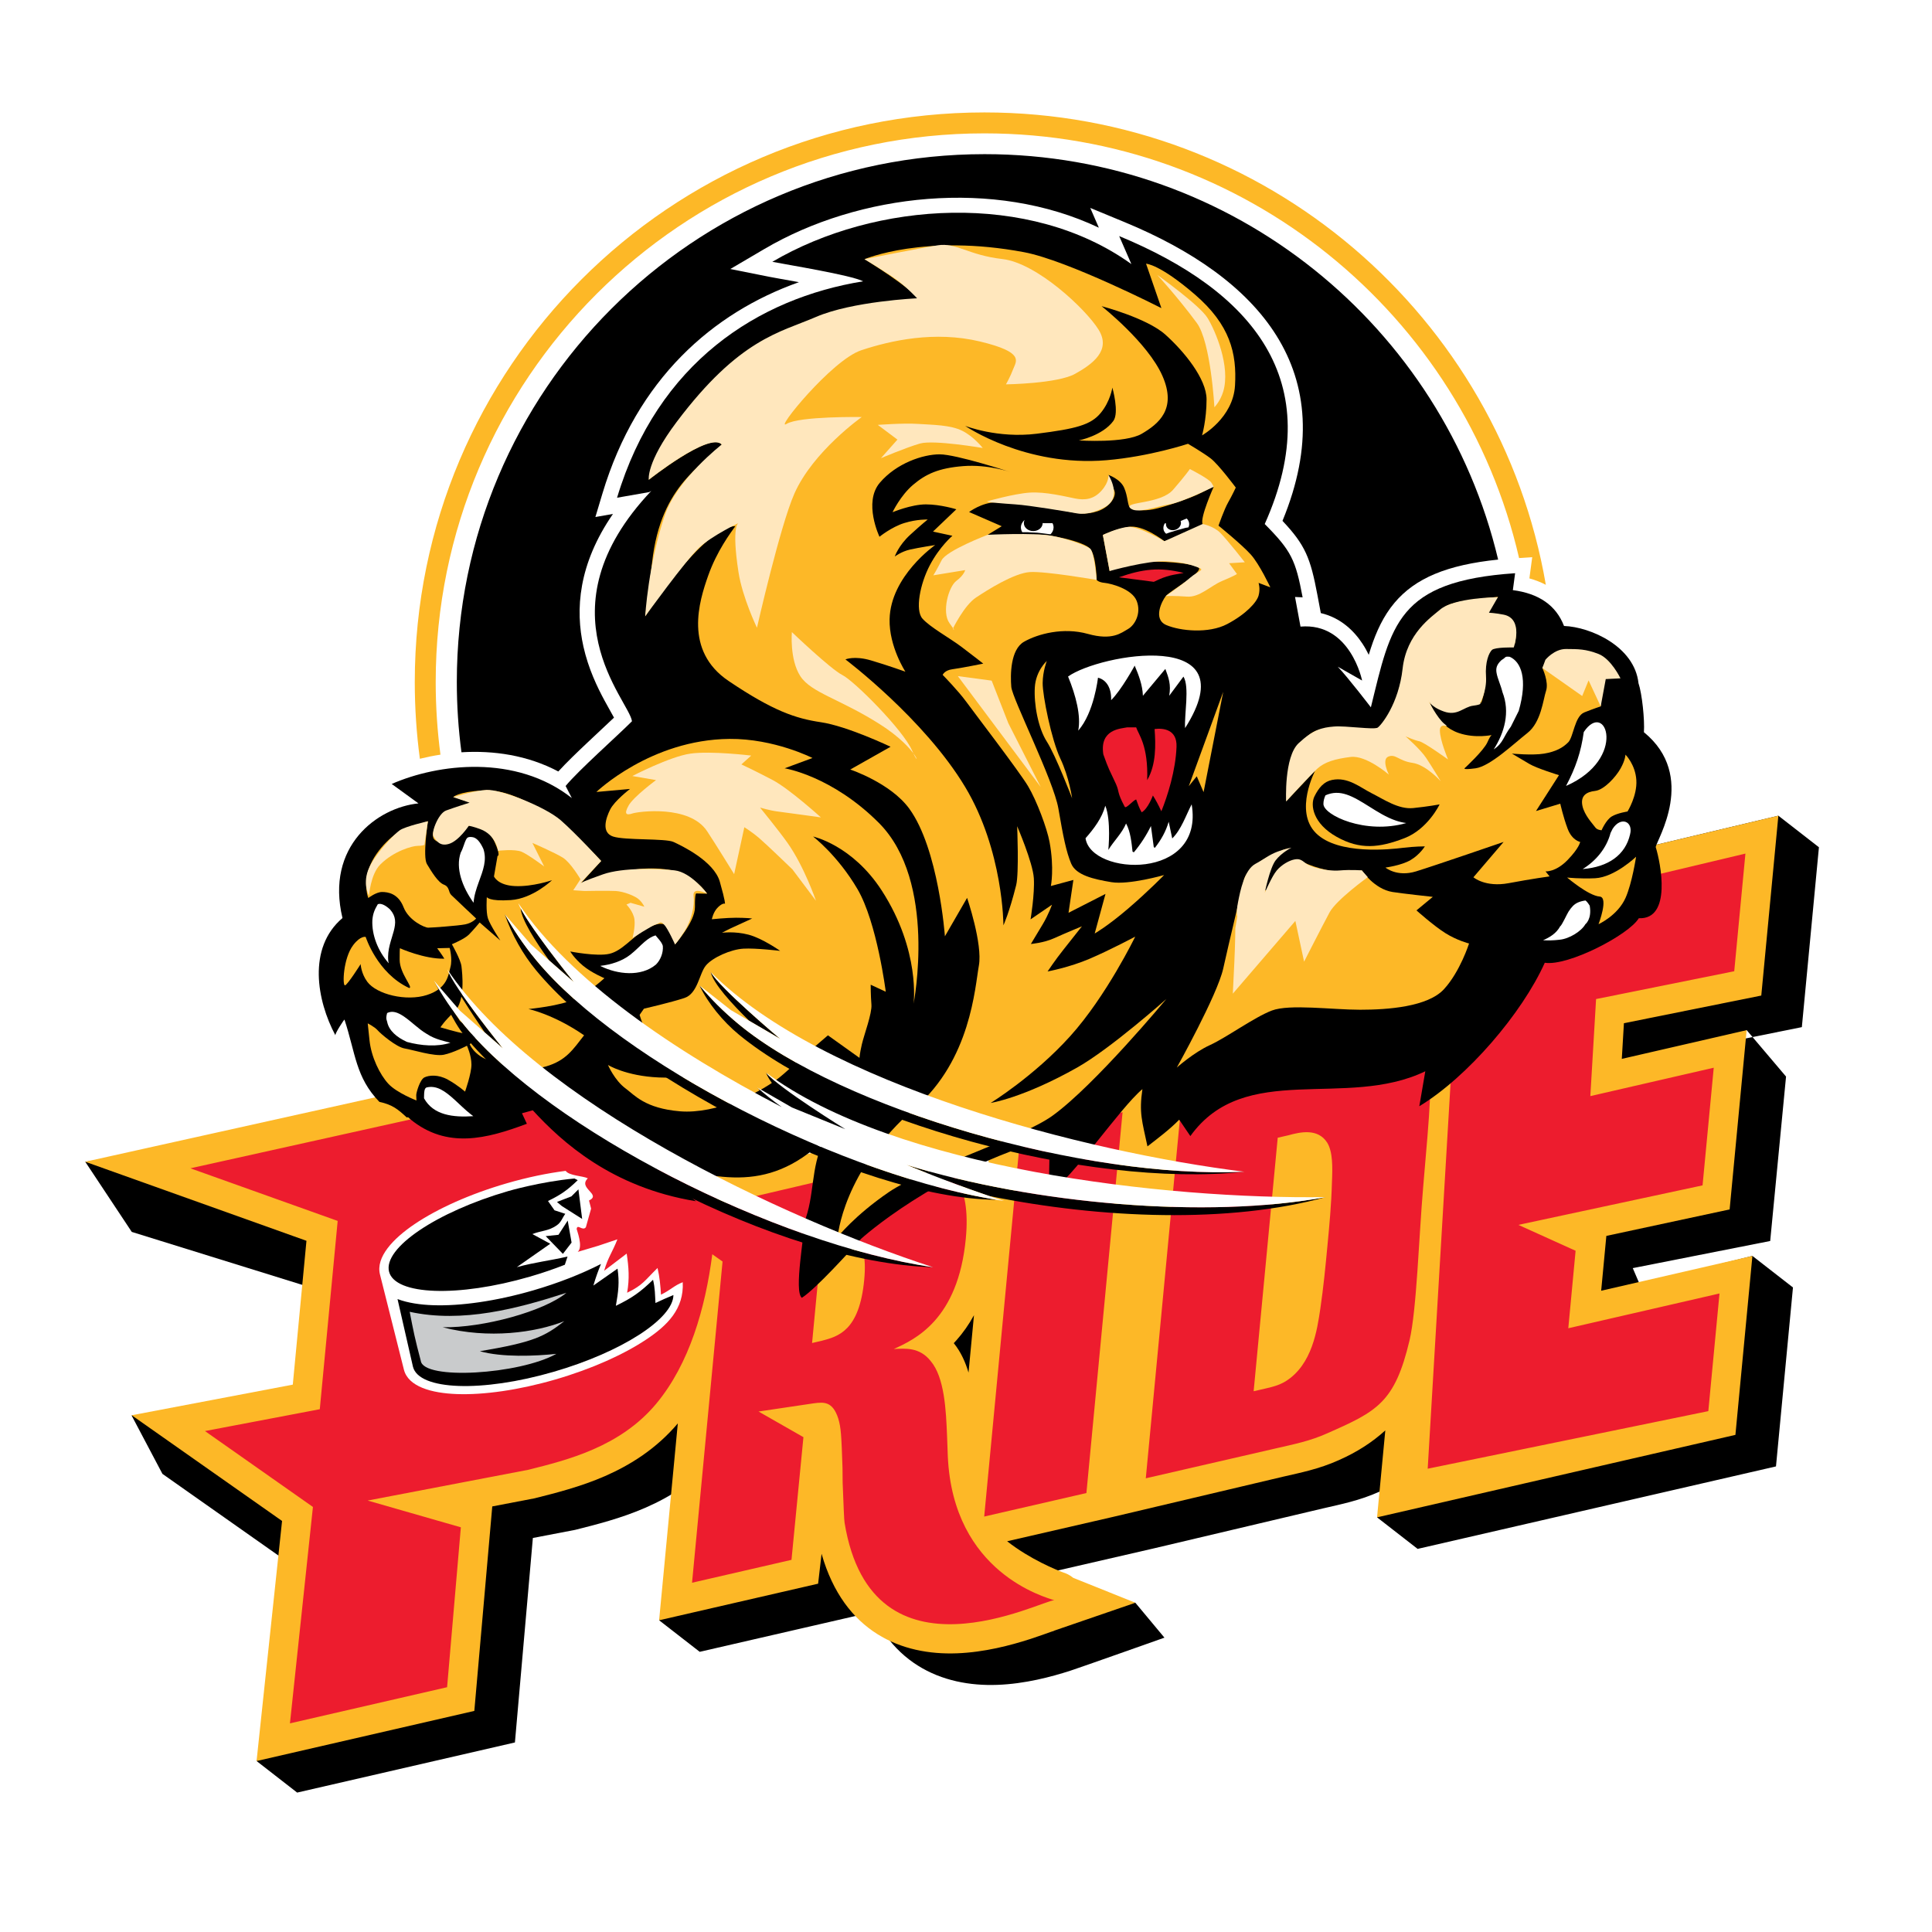
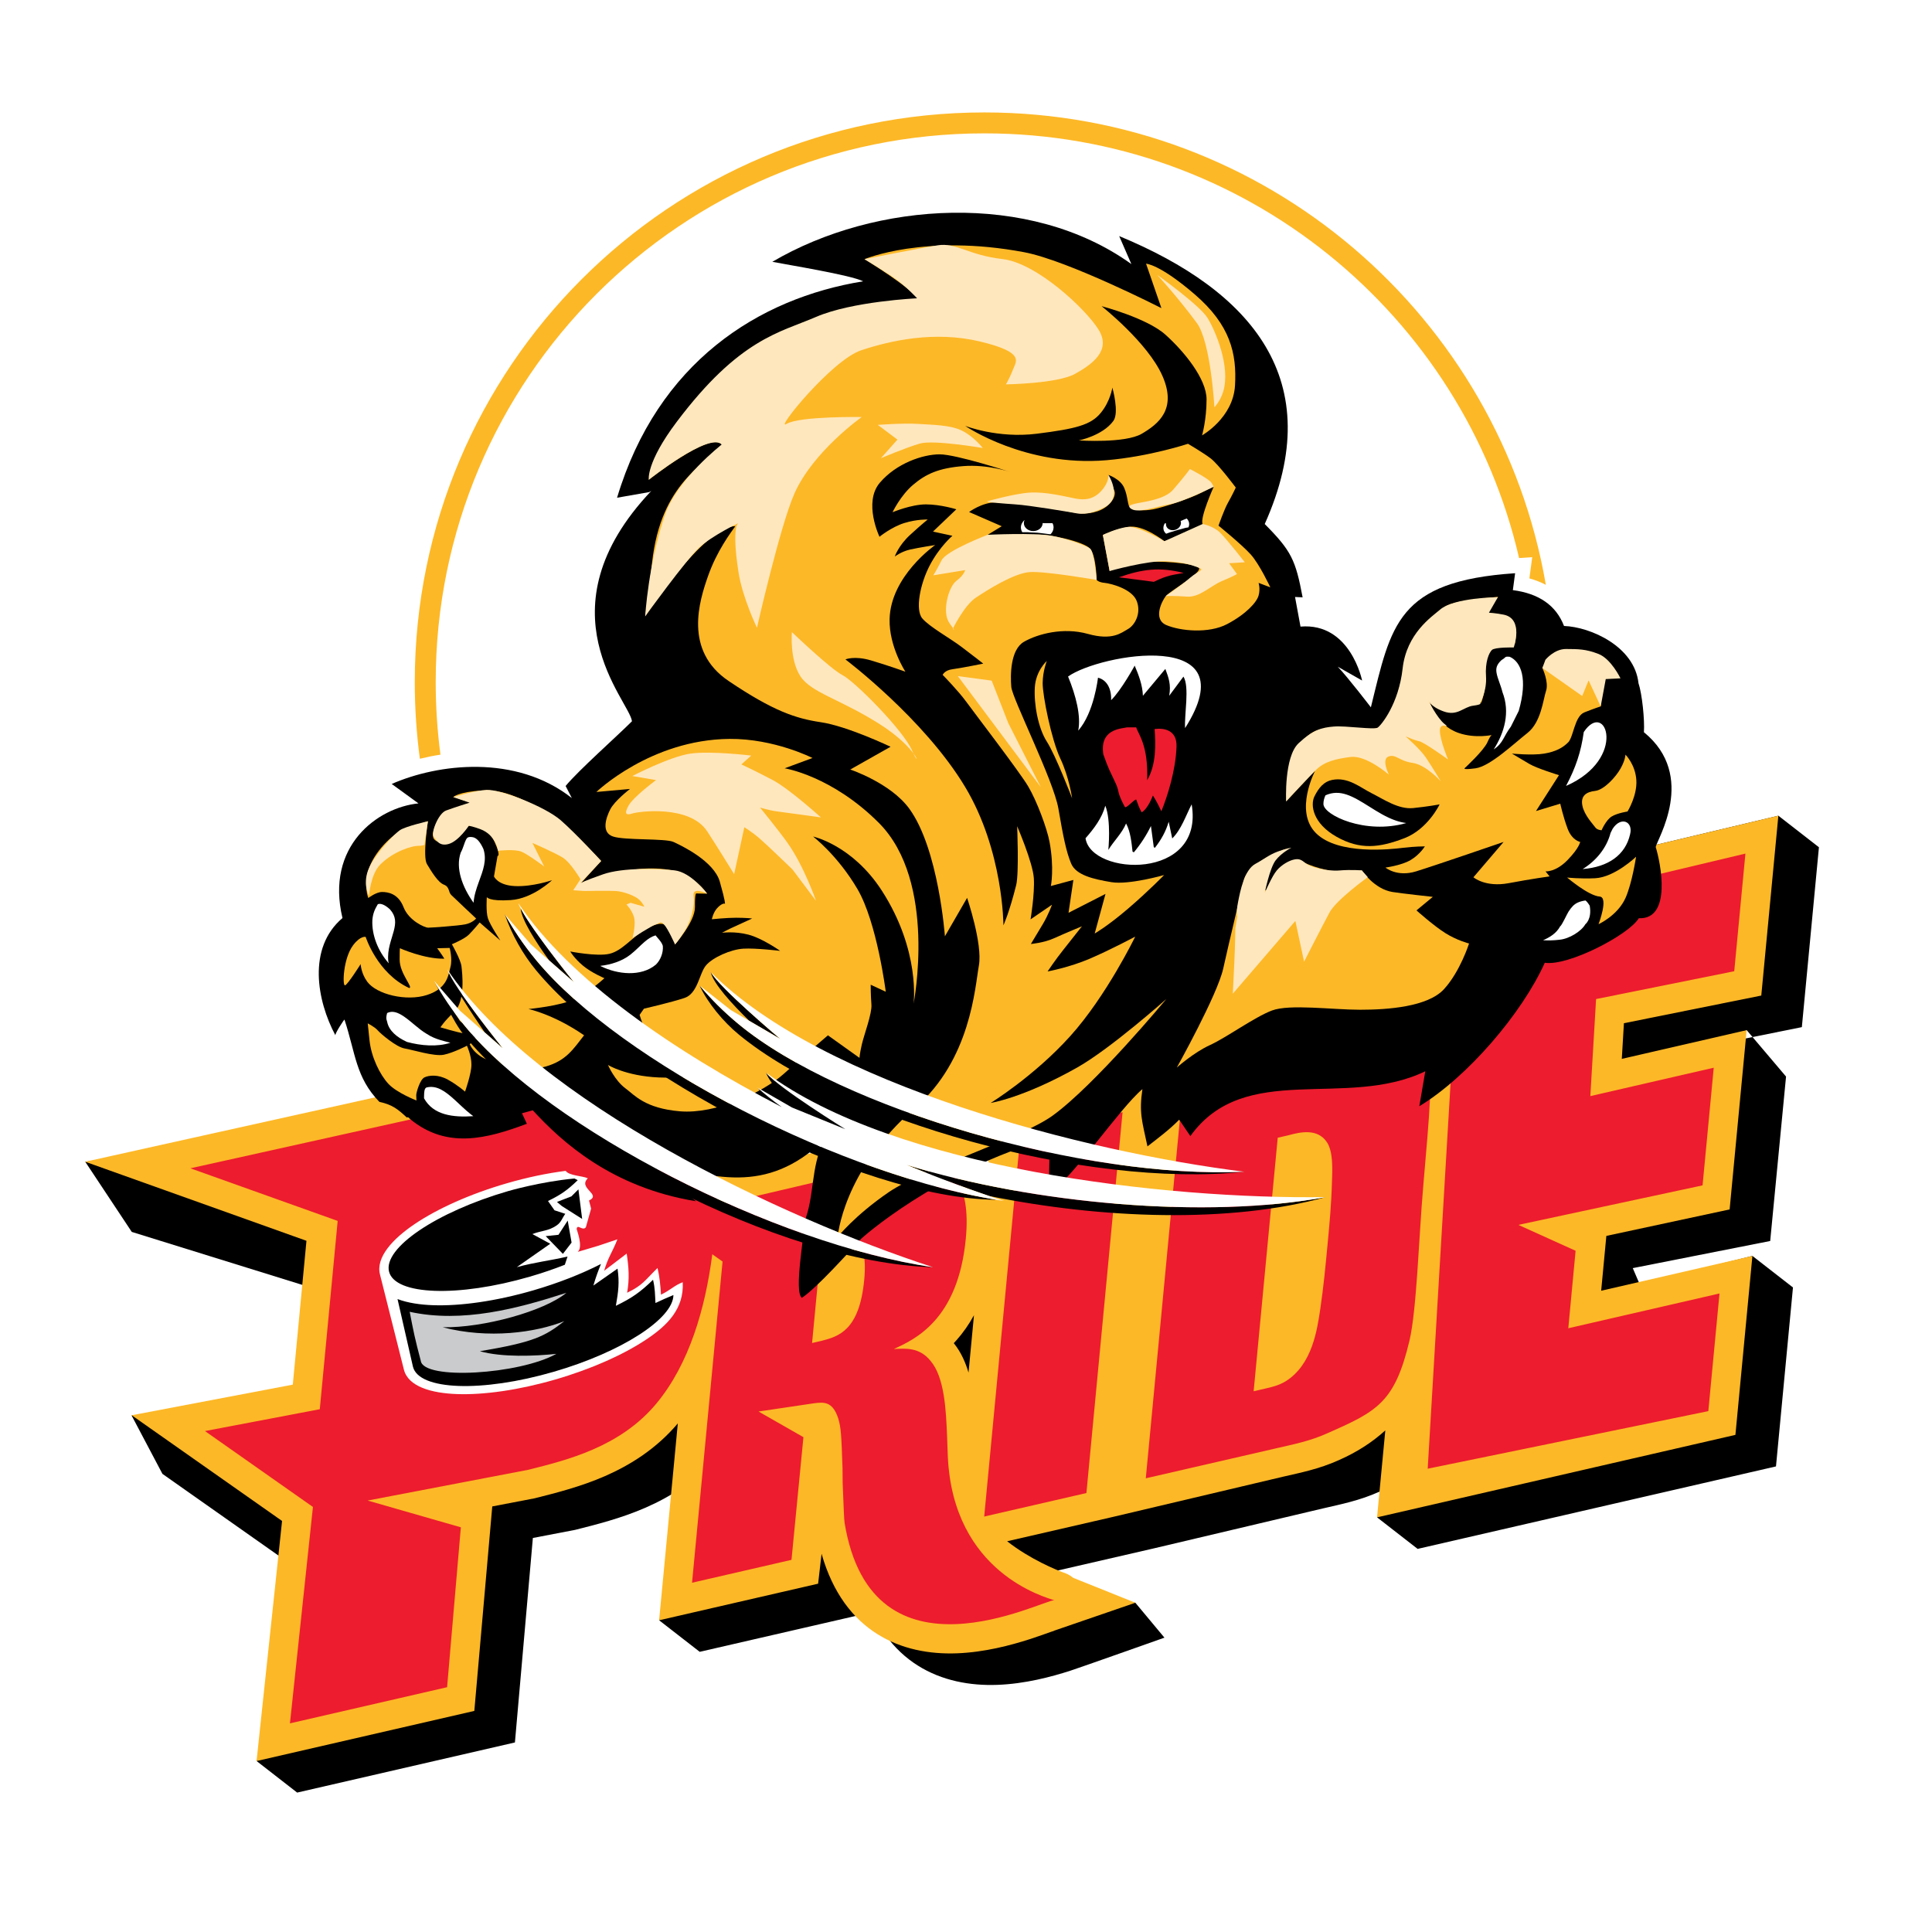
<svg xmlns="http://www.w3.org/2000/svg" version="1.0" id="Layer_1" x="0px" y="0px" width="192.756px" height="192.756px" viewBox="0 0 192.756 192.756" enable-background="new 0 0 192.756 192.756" xml:space="preserve">
  <g>
    <polygon fill-rule="evenodd" clip-rule="evenodd" fill="#FFFFFF" points="0,0 192.756,0 192.756,192.756 0,192.756 0,0  " />
    <path fill-rule="evenodd" clip-rule="evenodd" d="M162.902,126.521l0.675,1.574l11.261-2.792l4.047,3.147l-1.695,17.854   l-35.753,8.229l-4.048-3.148c0,0,2.029-3.35,0.229-2.557c-0.988,0.444-1.942,0.758-2.92,1.021   c-0.865,0.234-1.742,0.424-2.661,0.636l-16.896,3.992l-10.609,2.442c2.31,1.816-0.095,5.572,0.543,5.811   c0.291,0.09-1.577-3.671,8.201-2.822l2.901,3.482c0,0-8.452,2.996-9.388,3.297c-1.9,0.612-4.518,1.311-7.283,1.412   c-5.428,0.199-11.228-2.019-13.488-9.929l-0.345,2.983l-15.863,3.65l-4.048-3.147l5.913-16.492   c-2.155,2.543-4.757,4.159-7.266,5.256c-2.415,1.056-4.945,1.693-7.024,2.215l-4.221,0.81l-1.79,20.401l-21.727,5.001l-4.047-3.148   l7.266-16.921l-16.66-11.73l-3.08-5.83l20.134,0.076l2.326-11.416l-22.44-6.97l-4.641-6.999l50.831-7.241   c2.432-0.56,5.018-1.139,7.377-1.268c2.454-0.135,5.4,0.152,7.661,2.137c2.976,2.538,3.819,6.83,4.035,10.201l12.615-2.959   c1.287-0.297,2.45-0.553,3.631-0.646c4.186-0.376,6.701,1.444,7.894,4.292l0.601-6.332l16.112-3.708l0.01-0.107l15.696-3.611   c1-0.23,1.992-0.47,2.976-0.634c1.062-0.176,2.244-0.29,3.487-0.183c1.784,0.135,3.277,0.635,4.49,1.45l0.246-2.599l-15.103-5.206   l-5.975-5.666l52.339-12.445l4.047,3.148l-1.704,17.946l-13.705,2.76l-0.21,3.557l8.409-6.019l3.929,4.633l-1.581,16.406   L162.902,126.521L162.902,126.521L162.902,126.521z" />
    <path fill-rule="evenodd" clip-rule="evenodd" fill="#FDB827" d="M96.63,136.946l0.544-5.727c-0.517,0.948-1.104,1.771-1.737,2.484   c-0.093,0.104-0.186,0.205-0.279,0.304C95.879,134.894,96.333,135.937,96.63,136.946L96.63,136.946L96.63,136.946L96.63,136.946z    M160.266,123.306l-0.517,5.471l15.089-3.473l-1.695,17.854l-35.754,8.228l0.823-8.673c-1.31,1.189-2.841,2.176-4.642,2.969   c-0.989,0.444-1.942,0.758-2.92,1.021c-0.866,0.233-1.742,0.423-2.662,0.634l-16.896,3.993l-10.609,2.441   c2.31,1.816,4.951,2.872,5.588,3.11c0.293,0.09,0.655,0.251,1.007,0.54l6.196,2.486l-7.908,2.719l-0.293,0.104   c-0.601,0.215-1.396,0.508-2.332,0.81c-1.9,0.611-4.519,1.311-7.284,1.412c-5.428,0.2-11.227-2.019-13.488-9.93l-0.345,2.983   l-15.864,3.651l1.866-19.641c-2.155,2.544-4.757,4.159-7.266,5.257c-2.415,1.056-4.946,1.693-7.024,2.215l-4.222,0.81l-1.79,20.401   l-21.726,5l2.544-23.951L13.141,141.2l16.071-3.055l1.363-14.351l-22.071-7.887l46.783-10.389c2.432-0.561,5.018-1.139,7.377-1.269   c2.454-0.135,5.4,0.153,7.661,2.137c2.976,2.538,3.819,6.83,4.035,10.202l12.614-2.96c1.288-0.296,2.45-0.552,3.631-0.646   c4.186-0.376,6.7,1.444,7.894,4.292l0.601-6.331l16.112-3.708l0.011-0.107l15.695-3.612c1.001-0.229,1.992-0.469,2.977-0.633   c1.062-0.177,2.243-0.29,3.487-0.183c1.783,0.135,3.276,0.634,4.489,1.45l0.247-2.599l-17.03-7.724l52.339-12.445l-1.704,17.945   l-13.705,2.76l-0.211,3.558l12.457-2.866l-1.699,17.886L160.266,123.306L160.266,123.306L160.266,123.306z" />
    <path fill-rule="evenodd" clip-rule="evenodd" fill="#ED1C2E" d="M171.555,129.05l-1.115,11.739l-27.998,5.744l2.774-46.775   l-11.166-5.063l40.091-9.533L173.025,96.9l-13.784,2.776l-0.573,9.683l12.312-2.833l-1.115,11.739l-18.376,3.942l5.709,2.581   l-0.729,7.732L171.555,129.05L171.555,129.05L171.555,129.05L171.555,129.05z M84.265,151.933c-0.053-0.25-0.101-1.766-0.194-4.008   l-0.014-1.471c-0.109-3.292-0.155-4.018-0.417-4.905c-0.561-1.766-1.453-1.666-2.462-1.539l-5.498,0.818l4.478,2.558l-1.191,12.241   l-9.922,2.283l3.044-32.048l-1.024-0.725c-0.693,5.372-2.281,10.932-5.591,14.911c-3.608,4.324-8.883,5.62-12.765,6.594   L36.68,149.71l9.299,2.67l-1.372,15.953l-15.679,3.608l2.293-21.592l-10.771-7.572l11.455-2.178l1.785-18.787l-14.693-5.25   l36.933-8.201c4.541-1.045,9.686-2.229,12.474,0.217c2.925,2.458,3.224,7.929,3.08,11.679l16.151-3.788   c1.137-0.262,2.157-0.497,3.2-0.578c4.219-0.393,6.035,2.296,5.524,7.678c-0.772,8.126-5.1,10.069-7.185,11.022   c1.117-0.047,2.553-0.219,3.683,1.206c1.38,1.629,1.528,4.911,1.631,7.468l0.075,2.035c0.529,11.672,9.78,14.058,10.627,14.361   c0.021,0.001,0.035,0.006,0.044,0.015l-0.044-0.015C104.103,159.557,87.014,168.682,84.265,151.933L84.265,151.933L84.265,151.933   L84.265,151.933z M81.972,123.983l-0.951,10.009l0.941-0.216c1.652-0.433,3.775-0.974,4.261-6.087   c0.455-4.789-1.623-4.311-3.114-3.968L81.972,123.983L81.972,123.983L81.972,123.983L81.972,123.983z M111.999,110.967   l-3.608,37.994l-10.197,2.346l3.609-37.993L111.999,110.967L111.999,110.967L111.999,110.967L111.999,110.967z M127.336,144.496   l-13.021,2.996l3.609-37.994l13.647-3.141c1.882-0.433,3.73-0.911,5.557-0.752c6.096,0.439,6.212-2.918,4.862,12.821   c-0.43,5.009-0.646,12.23-1.358,15.29c-1.475,6.235-3.242,7.097-8.247,9.301C130.703,143.773,129.1,144.09,127.336,144.496   L127.336,144.496L127.336,144.496L127.336,144.496z M127.479,113.511l-2.403,25.294l1.099-0.253   c0.706-0.162,1.411-0.325,2.104-0.747c2.651-1.663,3.136-5.144,3.447-7.216c0.322-2.18,0.516-4.225,0.71-6.27   c0.199-2.099,0.394-4.144,0.452-6.368c0.064-1.488,0.095-3.021-0.47-3.945c-0.934-1.469-2.699-1.063-3.881-0.738L127.479,113.511   L127.479,113.511L127.479,113.511z" />
    <path fill-rule="evenodd" clip-rule="evenodd" fill="#FFFFFF" d="M50.541,118.064c2.061-0.599,4.062-1.015,5.896-1.247   c0.353,0.498,1.694,0.491,2.212,0.743c-1.029,0.997,1.406,1.59,0.118,2.215l0.207,0.81l-0.521,1.854   c-0.32,0.431-0.856-0.384-0.919,0.179c-0.008,0.065,0.685,1.776,0.106,2.282l2.058-0.612l1.901-0.64   c-0.519,1.33-0.918,1.747-1.325,3.139l2.252-1.716c0.204,1.377,0.292,2.489,0.042,3.908c1.599-0.774,1.762-1.233,3.036-2.471   c0.209,0.89,0.292,1.799,0.343,2.661c0.952-0.455,1.314-0.915,2.17-1.242c0.139,2.665-1.546,4.318-3.623,5.703   c-2.268,1.514-5.468,2.952-9.083,4.002c-3.664,1.063-7.144,1.552-9.823,1.455c-2.542-0.091-4.863-0.739-5.291-2.441l-2.386-9.491   c-0.436-1.732,1.307-3.576,3.453-5.026C43.64,120.592,46.876,119.129,50.541,118.064L50.541,118.064L50.541,118.064z" />
    <path fill-rule="evenodd" clip-rule="evenodd" d="M56.64,121.778l0.386,2.195l-0.865,1.126l-1.717-1.77l1.276-0.133L56.64,121.778   L56.64,121.778L56.64,121.778L56.64,121.778z M57.708,118.662l-0.699,0.7l-1.441,0.558l0.495,0.413l2.018,1.279L57.708,118.662   L57.708,118.662L57.708,118.662L57.708,118.662z M52.857,127.374c-7.163,2.08-13.449,1.854-14.042-0.505   c-0.593-2.358,4.733-5.957,11.896-8.036c0,0,3.204-0.937,6.602-1.252c0.101,0.055,0.21,0.108,0.328,0.165   c-1.029,0.997-1.678,1.451-2.967,2.078l0.649,0.927l1.076,0.353c-0.319,0.431-0.389,0.825-0.853,1.149   c-0.834,0.584-1.511,0.505-2.429,0.871l1.78,0.965l-3.337,2.336c1.919-0.515,3.157-0.621,5.062-1.057l-0.268,0.817   C55.256,126.617,54.083,127.018,52.857,127.374L52.857,127.374L52.857,127.374L52.857,127.374z M67.187,129.207   c-0.017,2.352-5.157,5.686-11.943,7.656c-7.163,2.08-13.449,1.855-14.043-0.503c-0.042-0.168-0.913-3.994-1.54-6.752   c1.066,0.404,2.34,0.569,3.521,0.611c2.762,0.1,6.31-0.402,10.019-1.479c2.494-0.724,4.802-1.634,6.758-2.632   c-0.268,0.664-0.493,1.248-0.758,2.152l2.41-1.688c0.204,1.377,0.083,2.29-0.166,3.708c1.599-0.774,2.434-1.358,3.708-2.596   c0.209,0.89,0.191,1.456,0.242,2.318C66.014,129.707,66.609,129.445,67.187,129.207L67.187,129.207L67.187,129.207z" />
    <path fill-rule="evenodd" clip-rule="evenodd" fill="#C9CBCC" d="M40.876,130.879c5.26,1.151,10.81-0.33,15.634-1.896   c-2.205,1.832-8.295,3.513-12.35,3.437c4.579,1.192,9.286,0.534,12.14-0.607c-1.945,1.526-3.078,2.104-8.423,2.998   c2.191,0.623,5.494,0.491,7.63,0.263c-3.674,2.056-13.281,2.661-13.527,0.688C41.395,133.56,41.252,132.834,40.876,130.879   L40.876,130.879L40.876,130.879z" />
    <path fill-rule="evenodd" clip-rule="evenodd" d="M82.206,113.754c-5.804,5.515-11.031,3.72-17.627,2.062l4.858,4.032   c-8.386-1.369-13.373-5.904-16.28-9.073l-1.08,0.295l0.489,1.049c-4,1.498-7.965,2.541-11.624-0.449   c-0.106-0.087-0.207-0.266-0.356-0.178c-0.901-0.841-1.453-1.282-2.735-1.557c-2.382-2.461-2.369-4.849-3.483-8.208   c-0.016-0.047-0.926,1.326-0.909,1.561c-1.839-3.446-2.809-8.709,0.71-11.695c-1.719-7.167,3.478-11.023,7.58-11.437   c0,0-2.708-1.972-2.669-1.939c4.609-2.024,12.394-2.989,17.972,1.407l-0.62-1.206c1.309-1.584,5.167-4.997,6.62-6.458   c-0.234-2.037-9.357-11.058,1.931-22.988l-0.211,0.124l-3.207,0.563c4.046-13.491,14.095-19.901,24.548-21.593   c-1.195-0.625-7.659-1.666-9.058-1.945c10.3-6.056,25.68-7.069,35.822,0.226l-1.215-2.793c13.155,5.444,20.954,14.36,14.521,28.729   c2.663,2.683,3.077,3.579,3.78,7.314l-0.757-0.036l0.545,2.955c4.984-0.424,6.146,5.381,6.146,5.381l-2.431-1.38   c0.99,1.028,3.307,4.053,3.307,4.053c2.023-8.208,2.586-12.591,14.39-13.379l-0.225,1.687c2.586,0.337,4.308,1.51,5.105,3.576   c2.649,0.095,7.036,2.045,7.429,5.708c0.358,1.046,0.627,3.667,0.542,4.892c5.36,4.374,1.258,10.776,1.177,11.462   c0.496,1.573,1.626,7.247-1.688,7.096c-0.979,1.649-7.061,4.811-9.379,4.442c-2.27,5.053-7.733,11.424-12.518,14.315l0.597-3.488   c-7.954,3.828-18.008-1.104-23.441,6.466l-1.112-1.635c-0.957,0.982-2.089,1.824-3.167,2.664c-0.536-2.527-0.853-3.343-0.504-5.714   c-2.271,1.902-6.933,8.865-9.342,10.451l0.099-5.549c-11.469,3.327-18.814,10.024-18.814,10.024   c-1.134,1.239-4.517,4.999-5.921,5.895c-0.828-0.637,0.316-6.453,0.221-7.486C81.313,119.257,80.831,116.611,82.206,113.754   L82.206,113.754L82.206,113.754z" />
-     <path fill-rule="evenodd" clip-rule="evenodd" d="M45.577,68.038c0-29.083,23.575-52.658,52.658-52.658   c24.88,0,45.729,17.254,51.235,40.45c-5.099,0.524-8.273,1.855-10.338,4.309c-1.107,1.315-1.812,2.858-2.363,4.528   c-0.072,0.216-0.141,0.437-0.209,0.662c-0.172-0.354-0.375-0.725-0.617-1.094c-0.822-1.259-2.158-2.602-4.164-3.067l-0.346-1.836   c-0.683-3.628-1.189-4.944-3.479-7.365c6.187-14.983-2.524-24.33-15.728-29.795l-3.45-1.428l0.857,1.972   c-10.427-4.949-23.953-3.411-33.356,2.117l-3.411,2.005l3.879,0.776c0.5,0.1,1.646,0.297,2.967,0.538   c-8.58,3.037-16.175,9.649-19.606,21.087l-0.703,2.344l1.753-0.308c-3.46,5.013-3.773,9.555-2.944,13.246   c0.493,2.196,1.376,4.028,2.116,5.396c0.355,0.659,0.682,1.216,0.932,1.68c-0.728,0.693-1.677,1.574-2.619,2.461   c-1.044,0.984-2.115,2.012-2.939,2.913c-3.08-1.637-6.491-2.11-9.661-1.917C45.735,72.757,45.577,70.416,45.577,68.038   L45.577,68.038L45.577,68.038z" />
    <path fill-rule="evenodd" clip-rule="evenodd" fill="#FDB827" d="M41.382,68.053c0-31.391,25.446-56.836,56.836-56.836   c28.08,0,51.404,20.363,56.01,47.129c-0.507-0.265-1.055-0.478-1.64-0.64l0.282-2.116l-1.311,0.087   c-5.609-24.275-27.362-42.371-53.342-42.371c-30.236,0-54.747,24.51-54.747,54.747c0,2.454,0.162,4.87,0.474,7.238   c-0.707,0.109-1.395,0.248-2.054,0.411C41.556,73.2,41.382,70.647,41.382,68.053L41.382,68.053L41.382,68.053z" />
    <path fill-rule="evenodd" clip-rule="evenodd" fill="#ED1C2E" d="M111.638,57.597c2.328-0.82,4.053-1.044,6.458-0.435   c-1.066,0.207-1.569,0.195-2.979,0.887L111.638,57.597L111.638,57.597L111.638,57.597L111.638,57.597z M110.079,75.264   c-0.394-2.529,1.768-2.564,2.362-2.693h0.915c0.229,0.706,1.22,1.793,1.098,5.265c0.909-1.56,0.853-3.527,0.74-5.101   c0.899-0.113,2.248,0.056,2.188,1.762c-0.084,2.375-0.896,4.927-1.514,6.444c-0.338-0.731-0.562-1.125-0.843-1.574   c-0.002-0.002-0.48,1.325-1.121,1.678c-0.274-0.481-0.366-0.802-0.549-1.284c-0.32,0.096-1.014,0.97-1.141,0.73   c-0.802-1.506-0.507-1.437-0.873-2.271C110.656,76.744,110.628,76.805,110.079,75.264L110.079,75.264L110.079,75.264z" />
    <path fill-rule="evenodd" clip-rule="evenodd" fill="#FDB827" d="M47.504,91.641c0,0-0.358,0.436-1.093,0.583   c-0.734,0.147-3.415,0.331-3.708,0.331c-0.293,0-1.908-0.676-2.441-2.045c-0.532-1.369-1.561-1.516-2.148-1.516   c-0.587,0-1.37,0.601-1.37,0.601s-0.539-1.334,0.122-3.097c0.661-1.762,2.57-3.524,3.598-3.818   c1.028-0.294,2.231-0.745,2.231-0.745s-0.542,3.535-0.101,4.269s1.101,1.836,1.689,2.056c0.587,0.22,0.44,0.734,0.734,1.028   C45.31,89.58,47.504,91.641,47.504,91.641L47.504,91.641z" />
    <path fill-rule="evenodd" clip-rule="evenodd" fill="#FDB827" d="M43.619,94.608l1.244-0.032c0,0,0.299,1.099,0.079,1.906   s-0.293,2.13-2.35,2.79c-2.056,0.661-5.015-0.061-5.948-1.321c-0.624-0.845-0.661-1.762-0.661-1.762s-1.276,2.033-1.556,2.118   s-0.199-2.7,0.822-4.027c0.734-0.955,1.235-0.803,1.235-0.803s1.151,3.629,4.341,5.099c0.445-0.038-0.951-1.433-0.951-2.828   c0-1.396,0.037-1.138,0.037-1.138s2.419,1.085,4.422,1.038C44.135,95.308,43.619,94.608,43.619,94.608L43.619,94.608z" />
    <path fill-rule="evenodd" clip-rule="evenodd" fill="#FDB827" d="M36.689,102.103c0,0,0.704,0.356,0.991,0.691   c0.287,0.334,1.857,1.675,2.688,1.812c0.83,0.138,2.95,0.819,3.909,0.626c0.96-0.195,2.311-0.899,2.311-0.899   s0.448,0.962,0.448,1.88s-0.638,2.699-0.638,2.699s-0.72-0.644-1.711-1.193c-0.992-0.551-1.909-0.441-2.35-0.221   c-0.441,0.221-0.808,1.505-0.808,1.762c0,0.258,0.025,0.536,0.025,0.536s-1.971-0.756-2.815-1.674s-1.696-2.646-1.873-4.332   S36.689,102.103,36.689,102.103L36.689,102.103z" />
    <path fill-rule="evenodd" clip-rule="evenodd" fill="#FDB827" d="M56.893,94.929c0,0,2.662,0.525,3.91,0.232   s2.212-1.582,3.451-2.35c0.771-0.478,1.528-0.777,1.982-0.587c0.881,0.368,1.109,2.003,1.109,2.003s2.005-2.273,1.99-3.717   c-0.016-1.443,0.131-1.37,0.131-1.37l1.08,0.023c0,0-1.358-2.131-4.237-2.446c-4.7-0.514-8.812,1.909-8.812,1.909l2.479-2.725   c0,0-3.727-4.03-5.342-4.838c-1.615-0.808-3.965-2.35-6.462-2.203c-2.496,0.147-2.949,0.664-2.949,0.664l1.921,0.585   c0,0-2.056,0.44-2.864,1.101c-0.808,0.661-1.249,1.982-1.028,2.423c0.221,0.441,1.248,0.662,1.836,0.367   c0.587-0.293,1.22-1.536,1.689-1.615c0.469-0.08,1.909,0.147,2.57,1.615c0.661,1.469,0.293,1.395,0.293,1.395l-0.356,2.044   c0,0,0.356,0.894,2.118,0.967c1.762,0.074,3.671-0.587,3.671-0.587s-1.909,1.835-4.112,1.982c-2.203,0.147-2.391-0.301-2.391-0.301   s-0.105,1.477,0.115,2.137c0.22,0.661,1.232,2.198,1.232,2.198l-2.06-1.799c0,0-0.642,0.775-1.082,1.216   c-0.441,0.441-1.689,0.955-1.689,0.955s0.881,1.542,0.955,2.203c0.073,0.661,0.42,3.486-0.734,4.553   c-0.955,0.881-1.364,1.534-1.364,1.534s1.73,0.521,2.318,0.595c0.587,0.074,1.354-0.056,1.154,0.412   c-0.199,0.47-0.555,0.671-0.555,0.671s0.429,1.12,1.971,1.634c1.542,0.515,3.671,1.175,5.654,0.587   c1.982-0.587,2.662-1.657,3.791-3.104c-3.057-2.108-5.553-2.622-5.553-2.622s3.231-0.294,4.7-1.028   c1.468-0.734,2.878-2.048,2.878-2.048s-1.263-0.521-2.144-1.256C57.278,95.601,56.893,94.929,56.893,94.929L56.893,94.929z" />
    <path fill-rule="evenodd" clip-rule="evenodd" fill="#FDB827" d="M64.243,100.639l-0.43,0.617c0,0,0.661,2.275,1.542,2.937   c0.881,0.661,1.688,1.762,4.038,2.424c2.35,0.66,1.685,0.755,1.685,0.755s-3.508,0.208-5.356,0.126   c-3.304-0.147-5.066-1.248-5.066-1.248s0.661,1.541,1.762,2.349c0.875,0.641,1.91,1.983,5.434,2.277   c3.524,0.293,8.224-1.836,10.353-3.745c2.129-1.909,4.398-3.836,4.398-3.836l3.147,2.248c0,0,0.017-0.395,0.237-1.35   c0.22-0.954,1.028-3.084,0.955-3.965c-0.074-0.882-0.074-1.982-0.074-1.982l1.504,0.698c0,0-0.867-6.907-2.825-10.244   c-1.983-3.378-4.425-5.239-4.425-5.239s3.916,0.849,6.849,5.386c3.891,6.021,3.175,11.299,3.175,11.299s2.405-12.18-3.47-18.055   c-4.699-4.7-9.392-5.438-9.392-5.438l2.778-1.027c0,0-3.81-1.947-8.292-1.905c-7.856,0.073-13.269,5.294-13.269,5.294l3.356-0.302   c0,0-1.542,1.175-1.982,2.056c-0.441,0.881-0.892,2.297,0.288,2.691c1.181,0.393,5.219,0.172,6.026,0.54   c0.808,0.368,4.039,1.909,4.626,3.965c0.587,2.056,0.514,2.203,0.514,2.203s-0.2-0.126-0.688,0.341s-0.62,1.205-0.62,1.205   s1.454-0.151,2.408-0.151c0.955,0,1.616,0.073,1.616,0.073s-1.102,0.514-1.762,0.808c-0.661,0.294-1.25,0.62-1.25,0.62   s1.25-0.179,2.646,0.188c1.395,0.367,3.157,1.616,3.157,1.616s-2.423-0.294-3.671-0.22c-1.249,0.073-3.084,0.881-3.745,1.688   c-0.661,0.808-0.808,2.791-2.129,3.231S64.243,100.639,64.243,100.639L64.243,100.639z" />
    <path fill-rule="evenodd" clip-rule="evenodd" fill="#FDB827" d="M119.929,43.437c0,0,3.092-1.731,3.288-4.962   c0.195-3.23-0.49-6.07-4.015-9.105s-4.86-3.061-4.86-3.061l1.531,4.432c0,0-9.338-4.759-13.706-5.581   c-9.888-1.86-15.915,0.697-15.915,0.697s4.95,3.023,5.537,4.199c-2.447,0-4.402-0.186-9.986,1.566   c-13.413,4.21-17.075,16.246-17.075,16.246s6.208-4.889,7.284-3.519c-1.664,2.056-6.07,3.818-6.951,11.749   c-0.415,3.729-0.69,5.39-0.69,5.39s5.781-8.915,8.994-8.995c-0.471,0.667-1.847,2.48-2.723,4.976   c-0.876,2.495-2.448,7.44,2.056,10.475c4.437,2.99,6.688,3.74,9.203,4.112c2.643,0.391,6.951,2.447,6.951,2.447l-4.021,2.273   c0,0,4.005,1.331,5.881,3.895c2.937,4.014,3.562,12.744,3.562,12.744l2.214-3.835c0,0,1.566,4.602,1.175,6.755   s-0.804,9.388-6.363,14.196c-7.245,6.267-7.725,12.888-7.725,12.888s1.655-2.117,5.082-4.468c3.427-2.35,13.173-5.347,16.35-7.636   c4.211-3.035,11.358-11.644,11.358-11.644s-5.536,4.944-8.91,6.846c-5.385,3.035-8.616,3.524-8.616,3.524s4.308-2.643,7.931-6.657   c3.622-4.014,6.492-9.936,6.492-9.936s-2.479,1.32-4.534,2.201c-2.056,0.882-4.21,1.273-4.21,1.273s0.783-1.174,1.566-2.154   c0.783-0.979,1.86-2.35,1.86-2.35s-1.664,0.685-2.741,1.175c-1.077,0.489-2.351,0.587-2.351,0.587s0.588-0.979,1.176-1.958   s0.927-1.957,0.927-1.957l-2.136,1.461c0,0,0.426-2.54,0.327-4.106c-0.098-1.566-1.664-5.188-1.664-5.188s0.196,4.699-0.098,5.874   c-0.691,2.764-1.272,4.014-1.272,4.014s0-7.44-3.818-13.804C92.212,71.716,84.349,65.79,84.349,65.79s0.881-0.392,2.546,0.098   c1.664,0.49,3.437,1.126,3.437,1.126s-1.639-2.496-1.577-5.238c0.098-4.308,4.548-7.397,4.548-7.397s-1.611,0.25-2.492,0.446   c-0.881,0.196-1.541,0.702-1.541,0.702s0.365-1.094,1.541-2.17c1.175-1.077,1.747-1.525,1.747-1.525s-1.062-0.042-2.334,0.35   c-1.273,0.392-2.478,1.371-2.478,1.371s-1.634-3.427,0.03-5.385c1.664-1.958,4.308-2.839,5.972-2.839   c1.665,0,7.049,1.763,7.049,1.763s-2.251-0.783-4.699-0.588c-2.448,0.196-3.72,0.783-4.993,1.86s-2.056,2.741-2.056,2.741   s1.86-0.783,3.329-0.783c1.469,0,3.035,0.49,3.035,0.49l-2.328,2.223l1.936,0.42c0,0-1.273,1.077-2.251,2.937   c-0.979,1.86-1.484,4.473-0.742,5.321c0.742,0.848,2.7,1.924,3.875,2.805c1.174,0.881,2.196,1.691,2.196,1.691   s-2.294,0.463-3.078,0.561c-0.783,0.098-0.97,0.563-0.97,0.563s1.558,1.59,2.341,2.667c0.783,1.077,5.287,6.951,6.167,8.419   s1.904,4.232,2.154,5.58c0.489,2.644,0.133,4.398,0.133,4.398l2.244-0.605l-0.483,3.277l3.687-1.882l-1.075,3.947   c0,0,1.271-0.716,3.327-2.478s3.597-3.353,3.597-3.353s-3.499,1.003-5.261,0.71c-1.763-0.294-3.525-0.686-4.015-1.86   s-0.783-2.644-1.272-5.483c-0.489-2.839-4.602-10.965-4.699-12.14c-0.099-1.175-0.099-3.72,1.272-4.503s3.916-1.468,6.363-0.783   c2.448,0.685,3.329-0.098,4.015-0.489c0.685-0.392,1.338-1.57,0.865-2.792c-0.474-1.223-2.604-1.753-3.215-1.81   s-0.783-0.294-0.783-0.294s-0.045-2.434-0.659-3.125c-0.614-0.692-4.161-1.505-5.509-1.377c-1.349,0.126-4.699,0-4.699,0   l1.397-0.855l-3.257-1.418c0,0,1.271-0.958,2.643-0.958c1.37,0,5.193,0.471,6.657,0.783c1.464,0.312,2.35,0.489,3.524,0.098   c1.175-0.392,1.926-1.454,1.663-2.073c-0.264-0.618-0.586-1.55-0.586-1.55s1.175,0.392,1.566,1.273s0.332,1.793,0.606,2.022   c0.274,0.229,1.352,0.327,2.33,0.131c0.979-0.196,3.655-1.068,4.798-1.665c1.143-0.596,1.206-0.587,1.206-0.587   s-1.402,3.133-1.108,3.721c0.294,0.587-3.815,1.718-3.815,1.718s-2.156-1.718-3.625-1.425s-2.512,0.802-2.512,0.802l0.675,3.598   c0,0,0.857-0.68,2.914-0.875c2.056-0.196,5.473,0.097,5.967,0.538s-2.896,2.344-3.28,2.836c-0.383,0.492-1.316,2.305,0.055,2.892   c1.371,0.588,4.209,0.881,6.07-0.098c1.859-0.979,2.937-2.154,3.133-2.839c0.195-0.686,0-1.272,0-1.272l1.173,0.443   c0,0-1.075-2.304-1.957-3.283c-0.881-0.979-3.212-2.871-3.212-2.871s0.569-1.632,0.961-2.318c0.392-0.685,0.762-1.481,0.762-1.481   s-1.741-2.337-2.524-2.925c-0.783-0.587-2.243-1.443-2.243-1.443s-3.838,1.277-8.135,1.639c-8.126,0.686-14.098-3.427-14.098-3.427   s3.23,1.273,7.146,0.784s5.385-0.881,6.364-2.056c0.979-1.174,1.175-2.545,1.175-2.545s0.713,2.49,0.098,3.329   c-1.077,1.469-3.439,1.94-3.439,1.94s4.614,0.312,6.279-0.667c1.664-0.979,3.523-2.447,2.056-5.776   c-1.469-3.329-6.07-6.951-6.07-6.951s4.504,1.175,6.364,2.839c1.859,1.664,4.111,4.405,4.111,6.461S119.929,43.437,119.929,43.437   L119.929,43.437z" />
    <path fill-rule="evenodd" clip-rule="evenodd" fill="#FDB827" d="M104.441,65.943c0,0-0.402,1.005-0.414,2.196   c-0.013,1.26,0.881,5.678,1.762,7.539c0.882,1.86,1.176,3.965,1.176,3.965s-1.635-4.271-2.516-5.642   c-0.881-1.371-1.304-3.757-1.205-5.421C103.342,66.916,104.441,65.943,104.441,65.943L104.441,65.943z" />
-     <polygon fill-rule="evenodd" clip-rule="evenodd" fill="#FDB827" points="122.042,69.021 120.082,79.033 119.4,77.449    118.604,78.439 122.042,69.021  " />
    <path fill-rule="evenodd" clip-rule="evenodd" fill="#FDB827" d="M156.351,87.552c0,0,1.316,0.145,2.797,0.07   c1.958-0.098,4.084-2.145,4.084-2.145s-0.397,2.635-1.05,4.103c-0.783,1.763-2.697,2.628-2.697,2.628s1.032-2.686,0.112-2.758   C158.462,89.36,156.351,87.552,156.351,87.552L156.351,87.552z" />
    <path fill-rule="evenodd" clip-rule="evenodd" fill="#FDB827" d="M159.79,82.834c0,0,0.442-1.036,1.021-1.38   c0.578-0.343,1.566-0.489,1.566-0.489s0.979-1.566,0.881-3.133c-0.098-1.566-1.087-2.543-1.087-2.543s0.01,0.487-0.479,1.369   c-0.489,0.881-1.664,2.153-2.545,2.251c-0.882,0.098-1.469,0.49-1.273,1.469s1.077,1.86,1.273,2.154   C159.343,82.825,159.79,82.834,159.79,82.834L159.79,82.834z" />
    <path fill-rule="evenodd" clip-rule="evenodd" fill="#FDB827" d="M150.842,75.185c0,0,2.039,0.199,3.214,0.003   c1.175-0.196,1.874-0.59,2.405-1.127c0.532-0.538,0.63-2.593,1.608-2.985c0.979-0.392,1.633-0.598,1.633-0.598l0.191-2.781   l1.461-0.107c0,0-2.478-2.584-3.554-2.682c-1.077-0.098-2.845,0.039-3.295,0.705s-0.623,1.034-0.623,1.034s0.663,1.394,0.369,2.275   c-0.294,0.881-0.49,3.133-1.86,4.209c-1.371,1.077-3.72,3.329-5.189,3.525c-1.468,0.196-1.034-0.051-1.034-0.051   s1.86-1.715,2.23-2.545c0.37-0.831,0.469-0.732,0.469-0.732s-1.673,0.373-3.328-0.196c-2.351-0.808-2.938-3.23-2.938-3.23   s1.664,0.783,2.447,0.783s2.741-0.588,2.741-0.588s0.582-1.499,0.383-3.083s0.303-2.203,0.89-2.398   c0.588-0.196,2.068-0.379,2.068-0.379s0.38-1.775-0.208-2.167c-0.587-0.392-1.371-0.881-2.35-0.49   c-0.979,0.392,0.888-2.032,0.888-2.032s-4.412,0.343-5.244,0.955c-1.357,0.998-3.663,3.778-4.847,9.105   c-0.294,1.322-1.175,2.644-1.604,2.908c-0.85,0.523-4.073,0.029-5.836,0.225c-1.762,0.196-2.84,2.35-3.133,3.623   c-0.294,1.273-0.459,3.56-0.459,3.56l2.882-3.045c0,0-2.13,4.038,0.073,6.241c2.203,2.203,7.49,1.615,8.664,1.469   c1.176-0.147,2.203-0.147,2.203-0.147s-0.507,0.829-1.429,1.369c-0.921,0.54-2.501,0.746-2.501,0.746s1.14,0.969,3.049,0.381   c1.909-0.588,8.738-2.938,8.738-2.938l-3.011,3.525c0,0,1.175,1.028,3.524,0.587c2.35-0.44,4.074-0.674,4.074-0.674l-0.402-0.5   c0,0,1.008,0.091,2.192-1.129c1.185-1.22,1.261-1.811,1.261-1.811s-0.811-0.144-1.251-1.318s-0.734-2.497-0.734-2.497l-2.423,0.734   l2.294-3.579c0,0-2.221-0.68-2.954-1.121C151.854,75.776,150.842,75.185,150.842,75.185L150.842,75.185z" />
    <path fill-rule="evenodd" clip-rule="evenodd" fill="#FDB827" d="M117.411,106.509c0,0,1.693-1.509,3.309-2.243   s4.424-2.781,6.177-3.446c1.754-0.665,6.013-0.078,8.803-0.078s6.755-0.294,8.37-2.056c1.615-1.763,2.497-4.553,2.497-4.553   s-1.175-0.293-2.35-1.028c-1.175-0.734-2.896-2.276-2.896-2.276l1.63-1.349c0,0-3.049-0.33-4.021-0.486   c-1.836-0.293-3.061-2.156-3.061-2.156s-1.639,0.394-3.548-0.047c-1.909-0.441-2.782-1.036-2.782-1.036s-2.211,0.302-2.799,2.357   c-0.587,2.057-1.174-0.734-0.293-1.909s2.191-1.629,2.191-1.629s-4.101,1.335-4.541,3.245c-0.441,1.909-1.469,6.167-2.056,8.811   C121.454,99.272,117.411,106.509,117.411,106.509L117.411,106.509z" />
    <path fill-rule="evenodd" clip-rule="evenodd" d="M143.629,80.255c0,0-1.177,2.48-3.524,3.377   c-2.497,0.955-4.405,1.175-6.755-0.146c-2.351-1.322-2.644-3.157-2.203-4.039s0.954-1.469,1.748-1.631   c1.602-0.328,2.805,0.75,3.979,1.337c1.175,0.587,2.643,1.615,4.112,1.469C142.454,80.475,143.629,80.255,143.629,80.255   L143.629,80.255z" />
    <path fill-rule="evenodd" clip-rule="evenodd" d="M54.796,95.83c-1.341-1.852-2.75-4.042-2.846-5.188   c5.124,7.637,14.814,15.656,25.585,21.241c-0.605-0.435-0.959-1.521-1.356-2.388c-0.192-0.418-0.395-0.785-0.641-1.001l0.368,0.318   l1.592,1.383c-0.441-0.231-0.88-0.464-1.319-0.7c0.397,0.866,0.75,1.953,1.356,2.388c-10.771-5.585-20.461-13.604-25.585-21.25   c1.165,2.231,5.298,7.348,5.298,7.348L54.796,95.83L54.796,95.83L54.796,95.83L54.796,95.83z M74.752,101.846   c-1.725-1.68-3.58-3.703-3.842-4.859c0.948,1.628,6.934,6.664,6.934,6.664L74.752,101.846L74.752,101.846L74.752,101.846   L74.752,101.846z M132.267,119.437c-9.6,2.647-22.37,2.165-33.579-0.112c-2.552-0.868-5.333-1.91-8.237-3.104   C103.138,120.129,120.405,121.646,132.267,119.437L132.267,119.437L132.267,119.437L132.267,119.437z M80.139,110.952   c-1.648-1.228-3.254-2.679-3.706-3.929c1.194,1.479,7.909,5.639,7.909,5.639L80.139,110.952L80.139,110.952L80.139,110.952   L80.139,110.952z M48.357,103.002c-1.409-2.07-3.184-4.782-3.547-5.824l0.21,0.345c1.329,2.34,5.149,7.069,5.149,7.069   L48.357,103.002L48.357,103.002L48.357,103.002L48.357,103.002z M124.152,116.904c-15.847,1.692-40.117-5.188-50.432-13.681   c-1.567-1.291-3.113-3.156-3.925-4.903c1.094,1.298,2.358,2.593,3.925,3.884C84.035,110.697,108.232,117.653,124.152,116.904   L124.152,116.904L124.152,116.904L124.152,116.904z M99.406,119.702c-13.735-0.107-37.491-12.681-45.93-22.908   c-1.292-1.566-2.418-3.527-3.112-5.582c0.826,1.483,1.82,2.996,3.112,4.562C61.842,105.912,83.684,117.15,99.406,119.702   L99.406,119.702L99.406,119.702L99.406,119.702z M46.398,103.405c-1.288-1.56-2.278-4.078-3.103-5.563   c0.607,1.089,1.306,2.194,2.147,3.325l0.444,0.688l0.277,0.243l0.234,0.287c8.504,10.306,30.932,21.748,46.705,24.047   C77.62,125.992,54.902,113.711,46.398,103.405L46.398,103.405L46.398,103.405z" />
    <path fill-rule="evenodd" clip-rule="evenodd" fill="#FFFFFF" d="M77.844,103.65c0,0-5.986-5.036-6.934-6.664   c11.201,11.267,37.521,17.983,53.242,19.918c-15.92,0.749-40.117-6.207-50.432-14.7c-1.567-1.291-2.832-2.586-3.925-3.884   l3.128,2.46L77.844,103.65L77.844,103.65L77.844,103.65L77.844,103.65z M57.248,97.98c0,0-4.915-6.085-5.535-7.865   c5.125,7.646,15.522,14.759,26.292,20.343c-0.898-0.643-1.711-1.299-2.467-1.965l3.482,2.003l5.321,2.165   c0,0-6.715-4.159-7.909-5.639c12.854,9.605,39.964,12.649,55.833,12.413c-11.861,2.21-29.129,0.692-41.816-3.216   c3.48,1.432,6.787,2.644,9.73,3.601c-15.772-2.299-38.201-13.742-46.705-24.047c-1.292-1.566-2.286-3.078-3.112-4.562l2.601,3.011   L57.248,97.98L57.248,97.98L57.248,97.98L57.248,97.98z M50.169,104.592c0,0-4.915-6.085-5.535-7.865   c8.846,13.198,33.402,24.81,48.468,29.706c-15.772-2.299-38.201-13.741-46.705-24.047c-1.292-1.566-2.286-3.078-3.113-4.562   l2.602,3.011L50.169,104.592L50.169,104.592L50.169,104.592z" />
    <path fill-rule="evenodd" clip-rule="evenodd" fill="#FFFFFF" d="M101.856,52.62c0-0.285,0.14-0.546,0.372-0.75   c-0.051,0.097-0.078,0.206-0.078,0.318c0,0.441,0.42,0.798,0.938,0.798c0.52,0,0.939-0.357,0.939-0.798l0.226,0.011h0.756   c0.068,0.131,0.106,0.273,0.106,0.421c0,0.258-0.113,0.496-0.307,0.689l-0.556-0.071l-0.45-0.056   c-0.323-0.063-0.906-0.035-1.237-0.084h-0.571C101.906,52.952,101.856,52.791,101.856,52.62L101.856,52.62L101.856,52.62   L101.856,52.62z M158.013,73.036c2.216-3.312,4.407,2.67-1.769,5.377C157.207,76.596,157.738,75.023,158.013,73.036L158.013,73.036   L158.013,73.036L158.013,73.036z M160.686,83.103l0.203-0.406c0.808-1.275,2.082-0.765,1.742,0.553   c-0.467,2.04-2.149,3.249-4.729,3.458C159.231,85.892,160.286,84.625,160.686,83.103L160.686,83.103L160.686,83.103L160.686,83.103   z M156.495,90.949c0.155-0.236,0.292-0.419,0.442-0.567c0.257-0.254,0.596-0.449,1.247-0.54c0.054,0.038,0.112,0.093,0.176,0.169   c0.091,0.109,0.17,0.229,0.245,0.347c0.243,1.349-0.438,1.859-0.438,1.859c-0.388,0.691-1.595,1.455-2.583,1.542   c-0.552,0.066-1.097,0.083-1.634,0.05c0.66-0.286,1.33-0.685,1.708-1.389C155.824,92.334,156.334,91.194,156.495,90.949   L156.495,90.949L156.495,90.949L156.495,90.949z M149.028,74.764c1.071-1.669,1.654-3.708,0.872-5.71   c-0.17-0.709-0.484-1.325-0.588-1.913c-0.075-0.428-0.025-0.813,0.5-1.29c0.491-0.279,0.254-0.373,0.814-0.323   c1.139,0.503,1.814,2.207,0.899,5.396l-0.787,1.574C150.008,73.454,149.972,74.159,149.028,74.764L149.028,74.764L149.028,74.764   L149.028,74.764z M108.304,83.632c0.827-0.938,1.649-2.017,1.972-3.247c0.599,1.465,0.302,4.413,0.302,4.413   c0.556-0.908,1.354-1.644,1.771-2.639c0.442,0.822,0.544,1.892,0.645,2.809l0.132,0.066c0.669-0.798,1.249-1.687,1.703-2.625   l0.283,2.108l0.109,0.071c0.62-0.786,1.099-1.639,1.379-2.603l0.354,1.668c0.908-0.897,1.355-2.284,1.938-3.405   C120.187,87.894,108.854,87.395,108.304,83.632L108.304,83.632L108.304,83.632L108.304,83.632z M46.274,84.332   c0.038-0.112,0.076-0.221,0.115-0.325c0.037-0.098,0.073-0.178,0.109-0.245c0.097-0.176,0.195-0.319,0.7-0.23   c0.409,0.091,0.754,0.551,1.035,1.181c0.178,0.545,0.171,1.069,0.066,1.606c-0.056,0.282-0.137,0.561-0.229,0.836   c-0.097,0.292-0.206,0.583-0.311,0.873c-0.226,0.625-0.46,1.308-0.512,2.04c-1.122-1.566-1.817-3.444-1.283-4.994   C46.104,84.818,46.198,84.551,46.274,84.332L46.274,84.332L46.274,84.332L46.274,84.332z M42.553,108.496   c0.998-0.236,1.818,0.325,2.835,1.256c0.517,0.474,1.033,0.986,1.583,1.419c0.083,0.064,0.167,0.129,0.252,0.19   c-2.01,0.136-3.987-0.091-4.919-1.787c0.01-0.22-0.001-0.479,0.04-0.724C42.377,108.646,42.437,108.554,42.553,108.496   L42.553,108.496L42.553,108.496L42.553,108.496z M44.938,104.034c-1.322,0.439-2.942,0.296-4.329-0.078   c-1.004-0.455-1.817-1.122-1.987-2.027l-0.028-0.096c-0.08-0.187-0.066-0.42,0.03-0.764c0.507-0.248,1.024-0.096,1.683,0.353   c0.182,0.123,0.361,0.261,0.538,0.403c0.186,0.149,0.37,0.305,0.551,0.456c0.363,0.302,0.753,0.621,1.145,0.849   c0.455,0.303,0.916,0.489,1.368,0.629C44.245,103.863,44.589,103.944,44.938,104.034L44.938,104.034L44.938,104.034L44.938,104.034   z M37.15,91.803c0.053-0.639,0.212-1.032,0.545-1.591c0.298-0.116,0.732,0.073,1.216,0.52c0.618,0.699,0.587,1.347,0.373,2.161   c-0.118,0.449-0.28,0.905-0.397,1.376c-0.125,0.497-0.212,1.047-0.146,1.637l0.047,0.203C37.698,94.882,37.08,93.263,37.15,91.803   L37.15,91.803L37.15,91.803L37.15,91.803z M106.561,67.497c3.147-2.249,18.07-4.913,11.676,5.145   c-0.093-1.294,0.465-4.132-0.164-5.138l-1.421,1.913c0.198-1.128-0.054-1.785-0.384-2.679l-2.24,2.679   c-0.037-1.084-0.436-2.102-0.82-3.006c0,0-1.326,2.437-2.35,3.443c0.045-1.156-0.438-2.022-1.312-2.241c0,0-0.385,3.498-1.972,5.28   C107.87,71.451,107.348,69.408,106.561,67.497L106.561,67.497L106.561,67.497L106.561,67.497z M132.242,79.349   c1.455-0.65,2.69,0.071,4.35,1.112c0.422,0.265,0.847,0.533,1.277,0.772c0.441,0.245,0.907,0.472,1.398,0.638   c0.334,0.113,0.681,0.199,1.039,0.244c-4.069,1.177-8.263-0.788-8.267-1.9C132.03,79.938,132.121,79.595,132.242,79.349   L132.242,79.349L132.242,79.349L132.242,79.349z M59.894,96.364c1.047-0.116,2.164-0.464,2.99-1.112   c0.542-0.424,0.972-0.897,1.436-1.294c0.343-0.292,0.677-0.514,1.083-0.637c0.127,0.157,0.262,0.308,0.389,0.465   c0.167,0.206,0.28,0.385,0.338,0.583c0.062,0.68-0.233,1.425-0.693,1.87c-1.484,1.244-3.834,0.973-5.475,0.168L59.894,96.364   L59.894,96.364L59.894,96.364L59.894,96.364z M116.112,52.923c-0.082-0.228-0.041-0.478,0.094-0.706l0.131-0.002   c-0.016,0.095-0.008,0.191,0.026,0.284c0.122,0.335,0.541,0.491,0.936,0.347c0.395-0.144,0.615-0.531,0.493-0.866l0.604-0.25   c0.089,0.081,0.157,0.178,0.198,0.291c0.071,0.196,0.073,0.391-0.021,0.592l-0.309,0.056l-0.515,0.144   c-0.264,0.042-0.7,0.225-0.965,0.279l-0.435,0.158C116.243,53.162,116.16,53.053,116.112,52.923L116.112,52.923L116.112,52.923z" />
    <polygon fill-rule="evenodd" clip-rule="evenodd" fill="#FFE7BD" points="95.564,67.457 98.938,67.906 100.601,72.153    103.831,78.518 95.564,67.457  " />
    <path fill-rule="evenodd" clip-rule="evenodd" fill="#FFE7BD" d="M63.087,77.425c0,0,3.736-1.942,5.792-2.236   s6.07,0.195,6.07,0.195l-0.979,0.882c0,0,1.469,0.686,3.133,1.566c1.665,0.881,4.798,3.72,4.798,3.72s-3.525-0.49-4.308-0.587   s-1.762-0.392-1.762-0.392s1.847,2.261,2.741,3.524c1.665,2.35,2.839,5.776,2.839,5.776l-2.35-3.133c0,0-2.552-2.468-3.329-3.133   c-0.685-0.588-1.468-1.077-1.468-1.077l-1.018,4.683c0,0-1.919-3.117-2.703-4.292c-1.762-2.644-6.853-1.958-7.44-1.763   c-0.587,0.196-0.881,0.099-0.391-0.783c0.489-0.881,2.741-2.545,2.741-2.545L63.087,77.425L63.087,77.425z" />
    <path fill-rule="evenodd" clip-rule="evenodd" fill="#FFE7BD" d="M36.817,89.375c0,0,0.146-2.144,1.125-3.123   c1.371-1.371,3.231-1.86,3.72-1.86c0.49,0,0.685-0.097,0.685-0.097l0.346-2.36c0,0-2.206,0.5-2.793,0.891   c-0.587,0.392-2.351,2.261-3.035,3.671C36.082,88.111,36.817,89.375,36.817,89.375L36.817,89.375z" />
    <path fill-rule="evenodd" clip-rule="evenodd" fill="#FFE7BD" d="M49.691,84.881c0,0,1.665-0.196,2.35,0.098   c0.685,0.293,2.251,1.469,2.251,1.469l-1.175-2.35c0,0,2.252,0.979,3.035,1.469c0.783,0.489,1.763,2.154,1.763,2.154l-0.721,1.099   l1.112,0.076c0,0,2.361-0.045,3.133,0s1.958,0.49,2.35,0.881c0.392,0.392,0.489,0.686,0.489,0.686l-1.371-0.392l-0.406,0.176   c0,0,0.7,0.705,0.798,1.488c0.097,0.783-0.196,1.86-0.196,1.86s1.958-1.273,2.35-1.371c0.392-0.098,0.392-0.392,0.783,0   s1.109,2.003,1.109,2.003s0.261-0.241,0.947-1.318c0.685-1.077,1.031-2.534,0.907-3.519c-0.124-0.985,1.348-0.228,1.348-0.228   s-1.57-2.128-3.234-2.324c-1.665-0.195-5.189-0.293-7.147,0.392c-1.958,0.686-2.251,0.881-2.251,0.881l2.062-2.21   c0,0-2.454-2.684-4.021-4.055c-1.566-1.371-6.07-3.133-7.441-3.035c-1.37,0.098-3.292,0.713-3.292,0.713l1.627,0.56   c0,0-1.566,0.49-2.35,0.784c-0.782,0.293-1.516,2.248-1.247,2.593c0.269,0.344,0.562,1.029,1.541,0.735   c0.979-0.293,1.983-1.811,1.983-1.811s0.489,0.095,1.15,0.343C49.495,83.314,49.691,84.881,49.691,84.881L49.691,84.881z" />
    <path fill-rule="evenodd" clip-rule="evenodd" fill="#FFE7BD" d="M79.005,63.063c0,0,3.875,3.706,5.049,4.292   c1.175,0.587,6.07,5.483,6.951,7.539c0.881,2.057,0.783-0.098-3.23-2.643c-4.014-2.545-6.854-3.133-7.93-4.797   C78.768,65.79,79.005,63.063,79.005,63.063L79.005,63.063z" />
    <path fill-rule="evenodd" clip-rule="evenodd" fill="#FFE7BD" d="M98.049,44.697c0,0-4.889-0.838-6.26-0.446   c-1.371,0.392-3.898,1.462-3.898,1.462l1.646-1.854l-1.958-1.468c0,0,2.545-0.196,4.014-0.098c1.469,0.098,3.231,0.098,4.406,0.685   C97.174,43.565,98.049,44.697,98.049,44.697L98.049,44.697z" />
    <path fill-rule="evenodd" clip-rule="evenodd" fill="#FFE7BD" d="M98.545,53.356c0,0-4.112,1.566-4.602,2.545   c-0.489,0.979-0.825,1.499-0.825,1.499l3.175-0.52c0,0-0.098,0.49-0.881,1.077c-0.783,0.587-1.469,3.133-0.685,4.209   c0.783,1.077,0.335,0.564,0.335,0.564s1.133-2.326,2.308-3.109c1.175-0.783,3.819-2.448,5.385-2.546   c1.565-0.098,6.657,0.783,6.657,0.783s-0.241-2.825-0.659-3.125c-0.418-0.301-2.124-0.956-3.845-1.28   C103.188,53.13,98.545,53.356,98.545,53.356L98.545,53.356z" />
    <path fill-rule="evenodd" clip-rule="evenodd" fill="#FFE7BD" d="M118.713,46.796c0,0,1.927,0.979,2.154,1.371   c0.227,0.392,0.227,0.392,0.227,0.392s-3.164,1.566-4.438,1.762c-1.272,0.196-3.289,1.01-3.896,0.358   c-0.606-0.652,3.016-0.358,4.288-1.827C118.321,47.384,118.713,46.796,118.713,46.796L118.713,46.796z" />
    <path fill-rule="evenodd" clip-rule="evenodd" fill="#FFE7BD" d="M110.587,47.384c0,0,0.098,0.686-0.686,1.566   s-1.664,0.979-2.644,0.783c-0.979-0.195-2.938-0.685-4.503-0.587c-1.566,0.098-4.309,0.881-4.309,0.881l0.49,0.098   c0,0,0.881,0.098,2.35,0.196c1.469,0.098,5.179,0.723,6.163,0.9c0.983,0.177,2.069-0.25,2.746-0.606   C112.056,49.635,110.587,47.384,110.587,47.384L110.587,47.384z" />
    <path fill-rule="evenodd" clip-rule="evenodd" fill="#FFE7BD" d="M119.985,52.279c0,0,1.077,0.196,1.763,0.881   c0.686,0.686,2.447,2.937,2.447,2.937l-1.566,0.098l0.783,1.077c0,0-0.294,0.196-1.469,0.686c-1.175,0.49-2.252,1.665-3.524,1.566   s-2.11-0.053-2.11-0.053s1.621-1.122,2.404-1.808c0.783-0.685,1.557-0.784,0.876-1.028s-1.365-0.538-3.226-0.636   c-1.86-0.098-5.655,0.973-5.655,0.973l-0.675-3.598c0,0,1.435-0.705,2.512-0.802s3.625,1.425,3.625,1.425L119.985,52.279   L119.985,52.279z" />
    <path fill-rule="evenodd" clip-rule="evenodd" fill="#FFE7BD" d="M115.464,27.433c0,0,4.228,3.014,5.011,4.287   s2.314,4.851,1.567,7.343c-0.294,0.979-0.882,1.566-0.882,1.566s-0.353-6.517-1.762-8.419   C117.439,29.565,115.464,27.433,115.464,27.433L115.464,27.433z" />
    <path fill-rule="evenodd" clip-rule="evenodd" fill="#FFE7BD" d="M100.366,38.348c0,0,5.13-0.069,6.892-1.048   c1.763-0.979,3.623-2.35,2.35-4.405c-1.272-2.057-6.168-6.658-9.595-7.049c-3.426-0.393-4.601-1.665-6.461-1.371   c-1.86,0.294-7.299,1.382-7.299,1.382s2.11,1.261,3.187,2.044c1.077,0.783,2.056,1.86,2.056,1.86s-6.461,0.294-10.084,1.86   c-3.622,1.566-7.636,2.154-13.902,10.476c-3.071,4.079-2.781,5.77-2.781,5.77s6.012-4.791,7.284-3.519c0,0-4.451,3.439-5.679,7.049   c-1.664,4.896-1.962,10.09-1.962,10.09s4.117-5.684,5.389-6.859c1.273-1.174,3.917-2.447,3.917-2.447s-0.719,0.223,0,4.895   c0.392,2.546,1.844,5.555,1.844,5.555s2.297-10.131,3.736-13.387c1.861-4.21,6.719-7.636,6.719-7.636s-6.229-0.099-7.502,0.685   c-1.272,0.783,4.504-6.364,7.441-7.343c2.937-0.979,7.343-1.958,11.847-0.881c4.503,1.077,3.622,1.958,3.328,2.742   C100.796,37.594,100.366,38.348,100.366,38.348L100.366,38.348z" />
    <path fill-rule="evenodd" clip-rule="evenodd" fill="#FFE7BD" d="M138.568,77.284c0,0-2.251-1.958-3.817-1.763   c-1.566,0.196-2.595,0.504-3.329,1.175c-0.734,0.671-3.104,3.267-3.104,3.267s-0.226-4.441,1.243-5.812s2.35-1.566,3.524-1.664   s4.005,0.338,4.357,0.113s2.104-2.365,2.496-5.89s2.921-5.18,3.72-5.874c1.42-1.233,5.783-1.25,5.783-1.25l-0.888,1.543   c0,0,0.678,0.037,1.469,0.196c2.031,0.407,1.004,3.271,1.004,3.271s-1.885-0.04-2.179,0.253c-0.294,0.294-0.686,1.175-0.588,2.644   c0.098,1.468-0.587,2.644-0.587,2.644s0.276,0.146-0.693,0.269c-0.971,0.123-1.558,1.068-2.929,0.579   c-1.371-0.49-1.567-1.142-1.567-1.142s0.894,1.803,1.641,2.39c0.746,0.586-0.466-0.333-0.466,0.646s0.813,2.893,0.813,2.893   s-2.38-1.718-2.869-1.816c-0.489-0.098-1.37-0.489-1.37-0.489s1.468,1.272,2.056,2.154c0.587,0.881,1.458,2.328,1.458,2.328   s-1.458-1.643-2.829-1.839c-1.37-0.196-1.669-0.918-2.395-0.628S138.568,77.284,138.568,77.284L138.568,77.284z" />
    <path fill-rule="evenodd" clip-rule="evenodd" fill="#FFE7BD" d="M153.883,66.647l3.973,2.795l0.637-1.558l1.21,2.593l0.504-2.725   l1.468-0.073c0,0-0.93-1.949-2.203-2.439c-1.272-0.489-1.992-0.48-3.23-0.489c-1.175-0.009-2.056,1.077-2.056,1.077L153.883,66.647   L153.883,66.647z" />
    <path fill-rule="evenodd" clip-rule="evenodd" fill="#FFE7BD" d="M136.464,87.515c0,0-3.133,2.252-3.818,3.525   s-2.537,4.904-2.537,4.904l-0.871-4.063l-6.239,7.256c0,0,0.053-0.95,0.15-3.104c0.099-2.154,0.099-3.427,0.099-3.427l0.196-1.175   c0,0-0.142-0.31,0.076-1.428c0.217-1.117,0.633-3.231,1.734-3.819c0.868-0.463,1.326-0.886,2.202-1.215   c0.784-0.293,1.396-0.4,1.396-0.4s-1.003,0.499-1.591,1.281c-0.587,0.784-1.077,3.231-1.077,3.231s0.71-1.648,1.2-2.236   c0.489-0.587,1.248-0.995,1.737-1.092s0.686,0,1.175,0.392c0.489,0.392,2.154,0.799,3.329,0.701   c1.175-0.098,2.244-0.008,2.244-0.008L136.464,87.515L136.464,87.515z" />
  </g>
</svg>